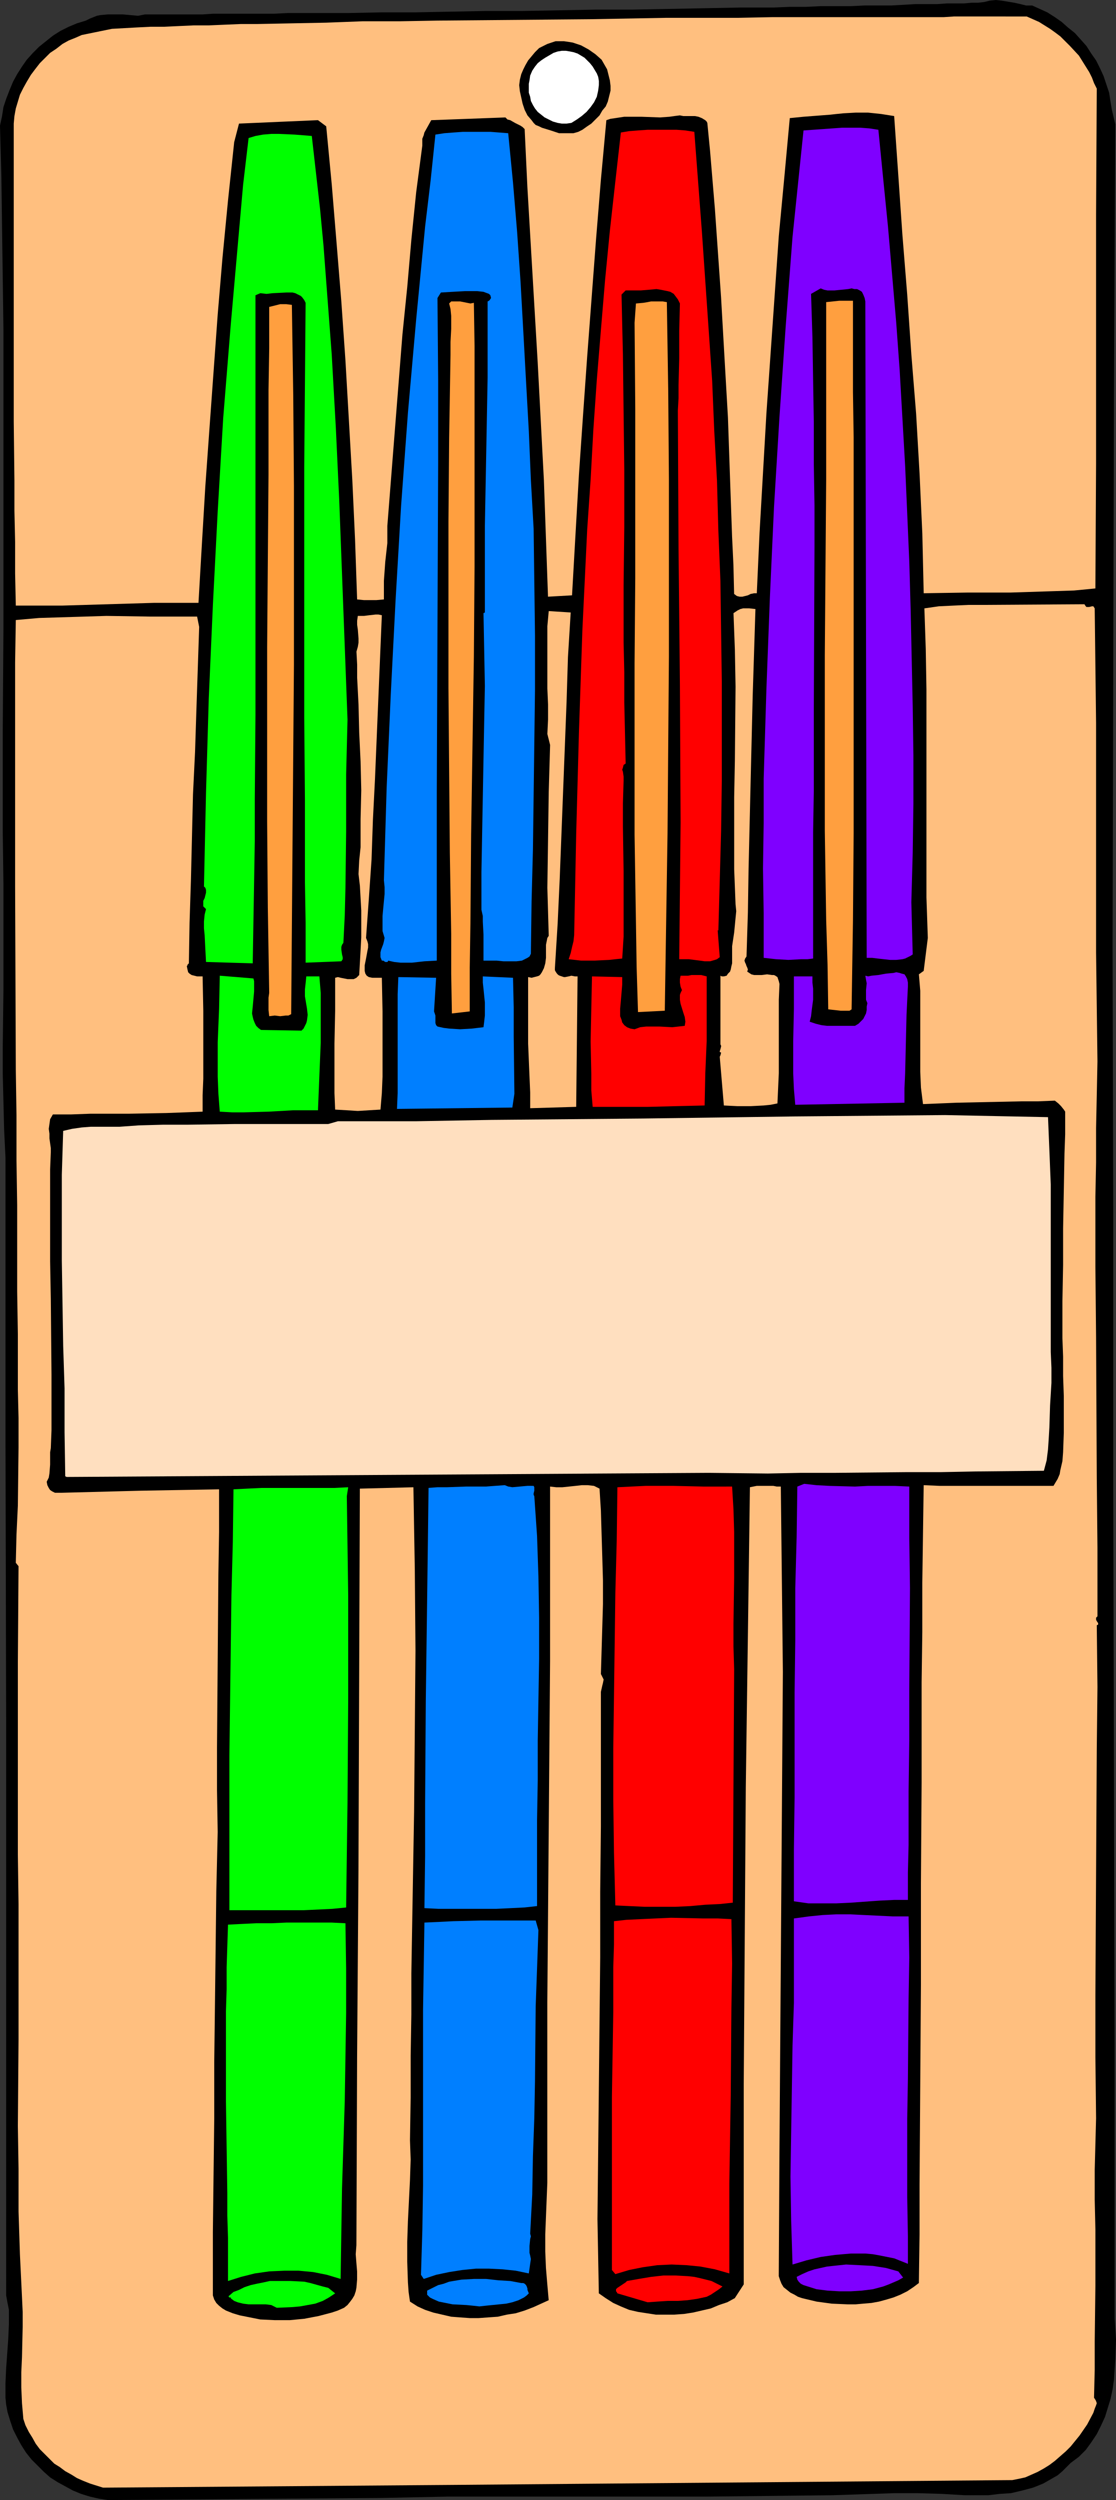
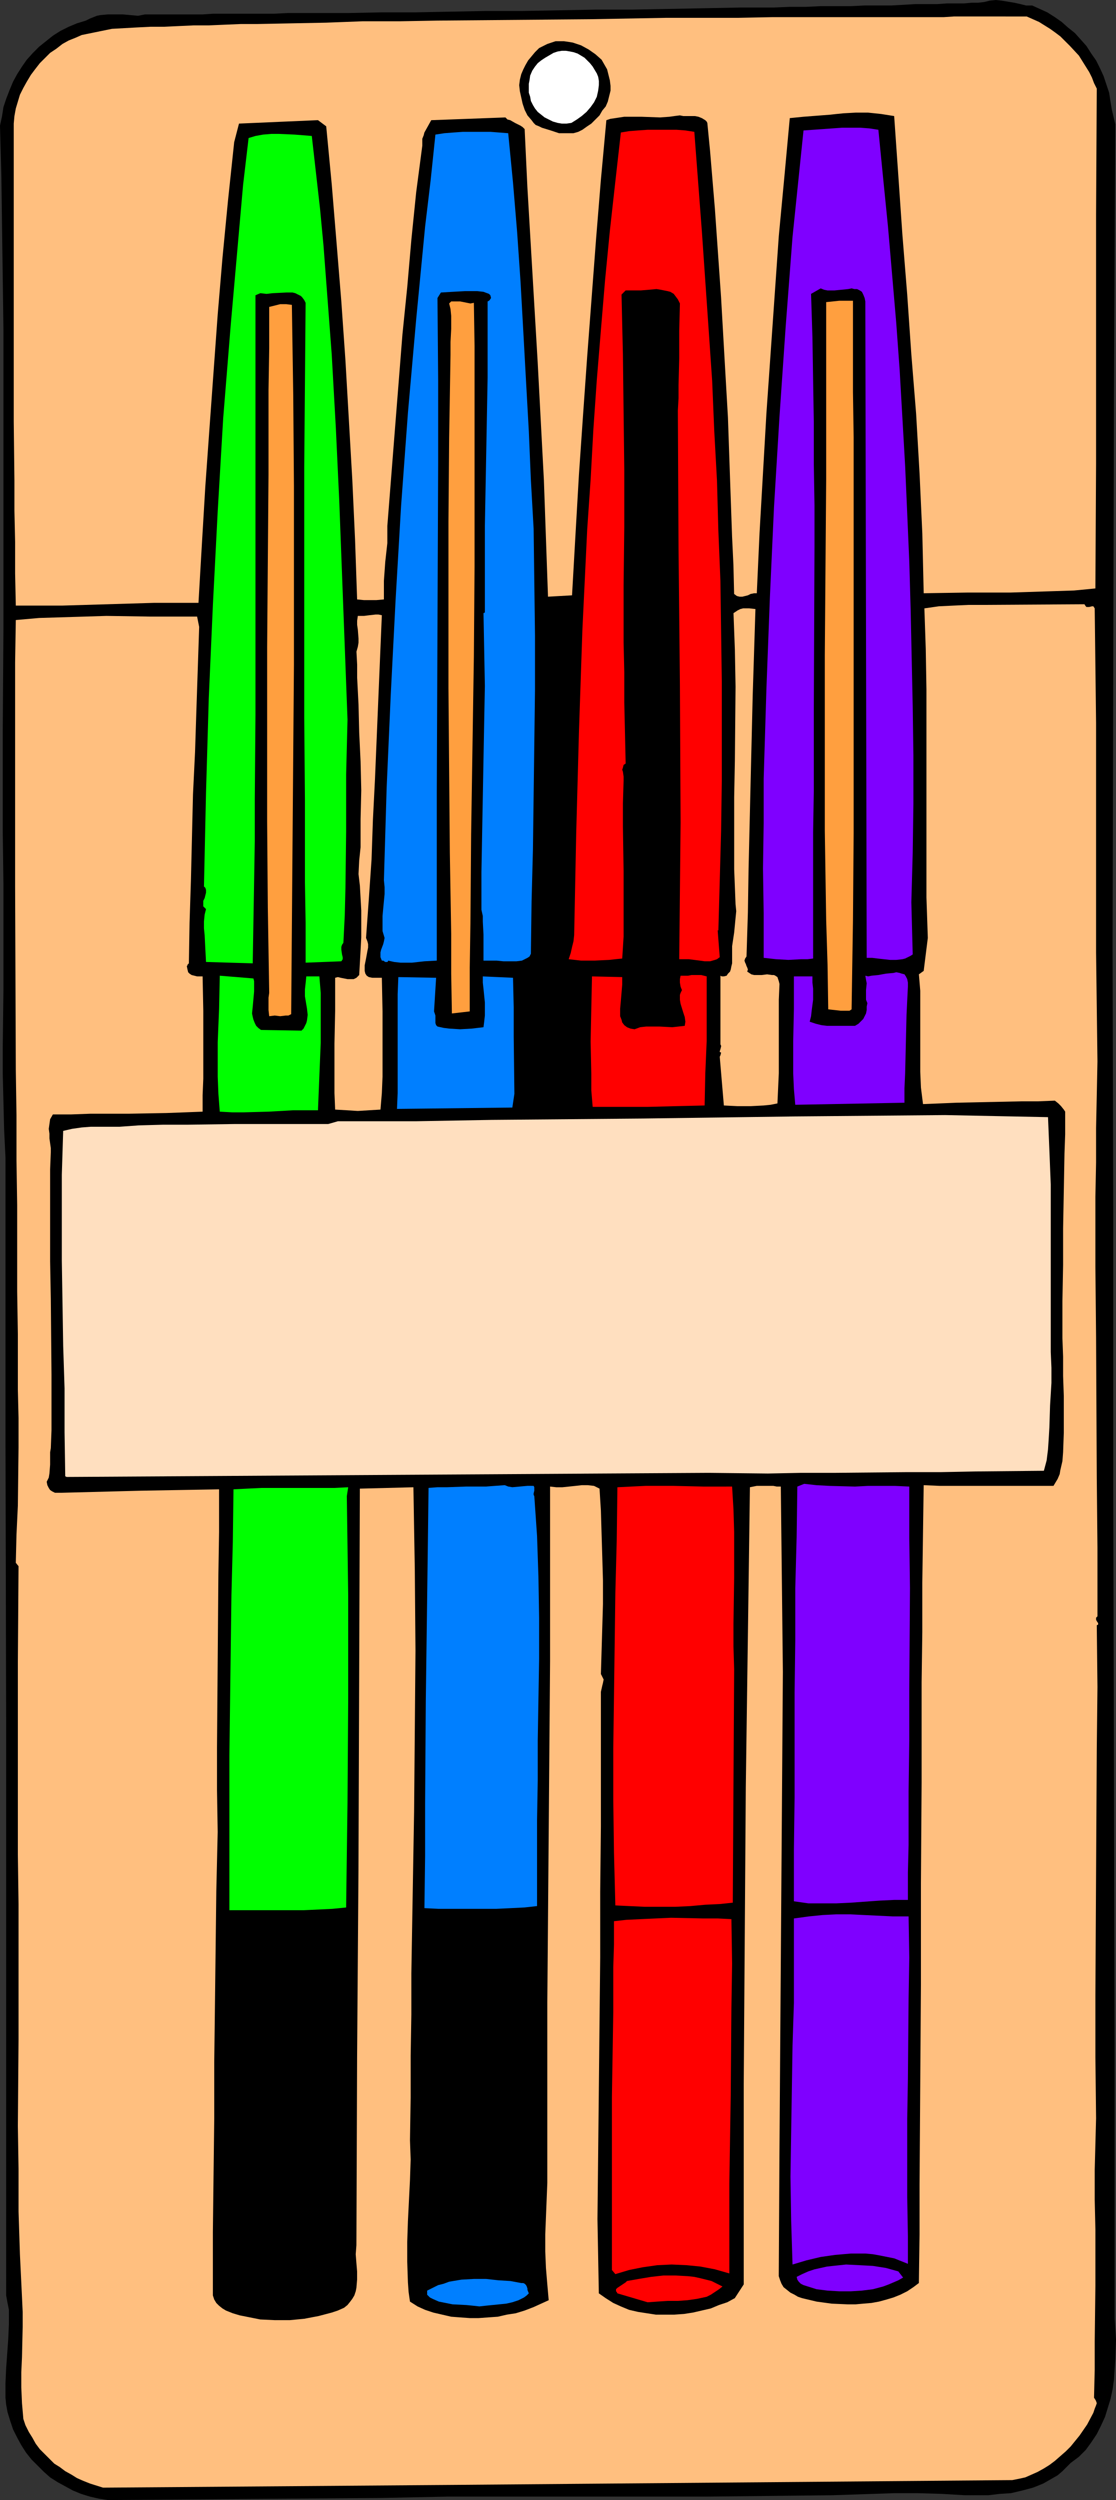
<svg xmlns="http://www.w3.org/2000/svg" xmlns:ns1="http://sodipodi.sourceforge.net/DTD/sodipodi-0.dtd" xmlns:ns2="http://www.inkscape.org/namespaces/inkscape" version="1.0" width="69.494mm" height="155.668mm" id="svg33" ns1:docname="Pens - Colored.wmf">
  <rect width="100%" height="100%" fill="#333333" stroke="none" />
  <ns1:namedview id="namedview33" pagecolor="#ffffff" bordercolor="#000000" borderopacity="0.25" ns2:showpageshadow="2" ns2:pageopacity="0.0" ns2:pagecheckerboard="0" ns2:deskcolor="#d1d1d1" ns2:document-units="mm" />
  <defs id="defs1">
    <pattern id="WMFhbasepattern" patternUnits="userSpaceOnUse" width="6" height="6" x="0" y="0" />
  </defs>
  <path style="fill:#000000;fill-opacity:1;fill-rule:evenodd;stroke:none" d="m 242.934,1.293 1.778,0.808 1.778,0.808 1.778,1.131 1.616,1.131 1.455,1.293 1.616,1.293 1.455,1.616 1.293,1.454 1.131,1.778 1.131,1.616 0.97,1.939 0.808,1.778 0.647,1.939 0.647,1.939 0.323,2.101 0.323,1.939 0.808,3.393 -0.323,64.475 -0.162,64.313 -0.162,64.475 0.162,64.475 v 64.475 l 0.162,64.636 0.162,64.636 v 64.798 l 0.323,5.009 -0.162,4.686 -0.162,2.424 -0.162,2.424 -0.323,2.262 -0.485,2.262 -0.647,2.101 -0.647,2.101 -0.97,2.101 -0.97,1.939 -1.293,1.939 -1.293,1.778 -1.616,1.616 -1.94,1.454 -0.97,0.97 -0.97,0.97 -1.131,0.97 -1.131,0.646 -2.263,1.293 -2.425,0.97 -2.424,0.646 -2.748,0.646 -2.586,0.162 -2.748,0.323 h -2.586 -2.909 l -5.496,-0.323 -5.657,-0.162 h -2.748 -2.748 l -14.547,0.485 -14.709,0.162 -15.032,0.162 h -45.58 -15.355 l -15.517,0.323 -64.33,0.485 -2.101,-0.323 -2.101,-0.485 -2.101,-0.646 -1.94,-0.808 -1.778,-0.97 -1.778,-0.97 -1.778,-1.131 -1.455,-1.293 -1.455,-1.454 -1.455,-1.454 -1.293,-1.616 -1.131,-1.778 -0.97,-1.778 -0.97,-1.939 -0.647,-1.939 -0.647,-2.101 -0.323,-1.778 -0.162,-1.616 v -3.393 l 0.162,-3.555 0.485,-6.787 0.162,-3.555 v -1.616 -1.778 l -0.323,-1.616 -0.323,-1.778 V 507.073 473.624 406.563 L 1.293,339.18 V 305.73 272.443 l -0.323,-6.625 -0.162,-6.625 -0.162,-6.464 v -6.464 l 0.162,-13.089 v -6.464 -6.625 -12.119 l -0.162,-12.119 v -23.915 l 0.162,-23.754 V 124.587 101.156 77.402 L 0.485,53.648 0.323,41.529 0,29.571 0.485,27.309 0.808,25.208 1.455,23.269 2.263,21.168 3.071,19.229 4.041,17.452 5.172,15.674 6.304,14.058 7.758,12.443 9.213,10.988 10.829,9.695 12.446,8.403 14.224,7.272 16.163,6.302 18.103,5.494 20.204,4.848 21.174,4.363 21.982,4.04 22.79,3.717 23.598,3.555 25.376,3.393 h 1.778 1.778 l 1.778,0.162 1.778,0.162 1.616,-0.323 h 3.071 1.131 5.172 1.94 2.263 L 50.106,3.232 h 5.334 2.909 2.909 3.233 l 3.233,-0.162 h 3.394 3.556 3.556 3.718 L 89.706,2.909 h 7.92 l 8.243,-0.162 8.405,-0.162 h 8.567 l 17.456,-0.323 h 8.567 l 8.567,-0.162 8.405,-0.162 8.243,-0.162 h 7.92 l 3.879,-0.162 h 3.718 l 3.556,-0.162 h 3.556 3.556 l 3.233,-0.162 h 3.233 3.071 l 2.909,-0.162 2.748,-0.162 h 2.586 2.586 l 2.263,-0.162 h 2.101 1.94 l 1.778,-0.162 h 1.455 l 1.455,-0.162 1.293,-0.323 L 234.368,0 l 1.455,0.162 2.909,0.485 1.455,0.323 1.293,0.323 z" id="path1" />
  <path style="fill:#ffbf7f;fill-opacity:1;fill-rule:evenodd;stroke:none" d="m 241.641,3.878 1.455,0.646 1.455,0.646 1.293,0.808 1.293,0.808 1.131,0.808 1.293,0.97 2.263,2.262 2.101,2.262 0.808,1.293 0.808,1.293 0.808,1.293 0.647,1.293 0.485,1.293 0.647,1.293 -0.162,29.571 V 79.664 109.074 l -0.162,29.41 -5.011,0.485 -5.011,0.162 -10.021,0.323 h -10.183 l -10.183,0.162 -0.323,-14.058 -0.647,-14.058 -0.808,-14.058 -1.131,-14.058 -0.97,-14.058 -1.131,-14.058 -0.97,-14.058 -0.97,-13.897 -3.071,-0.485 -3.071,-0.323 h -2.909 l -2.909,0.162 -1.616,0.162 -1.455,0.162 -6.304,0.485 -3.233,0.323 -1.293,14.058 -1.293,13.735 -0.97,13.897 -0.97,13.897 -0.97,13.897 -0.808,14.058 -0.808,14.058 -0.647,14.22 h -0.647 l -0.808,0.162 -0.647,0.323 -0.647,0.162 -0.647,0.162 h -0.647 l -0.647,-0.162 -0.647,-0.485 -0.162,-6.787 -0.323,-6.787 -0.485,-13.897 -0.485,-14.058 -0.808,-14.058 -0.808,-14.22 -0.97,-13.897 -0.485,-6.948 -1.131,-13.574 -0.647,-6.625 -0.162,-0.323 -0.323,-0.323 -0.808,-0.485 -0.808,-0.323 -0.808,-0.162 h -1.94 -0.808 l -0.808,-0.162 -1.293,0.162 -1.131,0.162 -2.263,0.162 -4.364,-0.162 h -1.94 -2.101 l -2.101,0.323 -1.131,0.162 -0.97,0.323 -1.293,14.058 -1.131,13.897 -2.101,27.794 -0.97,13.735 -0.97,14.058 -0.808,14.058 -0.808,14.22 -5.657,0.323 -0.485,-13.735 -0.485,-13.735 -1.455,-27.632 -1.616,-27.47 -0.808,-13.735 -0.647,-13.735 -0.485,-0.485 -0.485,-0.323 -1.293,-0.646 -1.131,-0.646 -0.647,-0.162 -0.485,-0.485 -17.456,0.646 -0.808,1.454 -0.808,1.454 -0.162,0.646 -0.323,0.808 v 0.808 0.808 L 97.95,45.246 96.818,56.395 95.848,67.545 94.717,78.695 92.939,101.156 91.161,123.779 v 1.939 2.101 l -0.485,4.363 -0.323,4.525 v 2.101 2.262 l -1.778,0.162 H 87.12 85.665 L 84.049,141.069 83.564,127.011 82.918,112.952 82.11,98.894 81.301,84.835 80.332,70.939 79.2,57.042 78.069,43.306 76.776,29.733 74.836,28.278 56.248,29.086 55.117,33.449 53.662,47.185 52.369,60.597 51.238,74.009 50.268,87.421 49.298,100.833 48.328,114.407 47.52,127.98 46.712,141.877 H 41.54 36.206 l -10.829,0.323 -10.829,0.323 H 9.051 3.718 l -0.162,-7.595 v -7.433 l -0.162,-7.272 v -7.11 L 3.233,99.217 V 85.482 71.746 57.85 43.63 36.52 29.086 l 0.162,-1.778 0.323,-1.778 0.485,-1.616 0.485,-1.616 0.808,-1.616 0.808,-1.454 0.97,-1.616 0.97,-1.293 1.131,-1.454 1.293,-1.293 1.131,-1.131 1.455,-0.97 1.455,-1.131 1.455,-0.808 1.616,-0.646 1.455,-0.646 7.112,-1.454 2.909,-0.162 2.909,-0.162 3.233,-0.162 h 3.233 l 3.394,-0.162 3.556,-0.162 h 3.556 l 3.718,-0.162 3.879,-0.162 h 3.879 L 68.532,5.494 76.776,5.333 85.342,5.009 h 8.728 l 8.89,-0.162 17.941,-0.162 17.941,-0.162 8.89,-0.162 8.89,-0.162 h 8.567 8.405 l 8.082,-0.162 h 7.758 3.718 7.273 3.394 18.265 l 2.424,-0.162 z" id="path2" />
  <path style="fill:#000000;fill-opacity:1;fill-rule:evenodd;stroke:none" d="m 141.59,14.058 0.647,1.131 0.647,1.131 0.323,1.293 0.323,1.293 0.162,1.293 v 1.131 l -0.323,1.293 -0.323,1.293 -0.485,1.131 -0.808,0.97 -0.647,1.131 -0.97,0.97 -0.97,0.97 -0.97,0.646 -1.131,0.808 -0.97,0.485 -1.131,0.323 h -1.131 -1.131 -1.131 l -0.97,-0.323 -0.97,-0.323 -2.101,-0.646 -0.647,-0.323 -0.808,-0.323 -0.485,-0.485 -0.485,-0.646 -0.97,-1.131 -0.647,-1.293 -0.485,-1.454 -0.323,-1.454 -0.323,-1.454 -0.162,-1.454 0.162,-1.293 0.323,-1.293 0.485,-1.131 0.485,-0.97 0.647,-1.131 0.808,-0.97 0.808,-0.97 0.97,-0.97 0.97,-0.485 0.97,-0.485 0.97,-0.323 0.97,-0.323 h 0.97 0.97 l 1.131,0.162 0.97,0.162 0.97,0.323 0.97,0.323 1.778,0.97 1.616,1.131 z" id="path3" />
  <path style="fill:#ffffff;fill-opacity:1;fill-rule:evenodd;stroke:none" d="m 140.944,20.037 -0.162,1.293 -0.323,1.454 -0.647,1.293 -0.808,1.131 -0.97,1.131 -1.131,0.97 -1.131,0.808 -1.293,0.808 -1.131,0.162 h -1.131 l -0.97,-0.162 -1.131,-0.323 -0.97,-0.485 -0.97,-0.485 -1.616,-1.293 -0.647,-0.808 -0.485,-0.808 -0.485,-0.97 -0.162,-0.97 -0.323,-0.97 v -0.97 -1.131 l 0.162,-0.808 0.162,-1.131 0.485,-1.131 0.647,-0.97 0.647,-0.808 0.808,-0.646 0.97,-0.646 1.94,-1.131 0.97,-0.323 0.97,-0.162 h 0.97 l 0.97,0.162 0.808,0.162 0.97,0.323 0.808,0.485 0.808,0.485 0.647,0.646 0.647,0.646 0.647,0.808 0.485,0.808 0.485,0.808 0.323,0.808 0.162,0.97 z" id="path4" />
  <path style="fill:#7f00ff;fill-opacity:1;fill-rule:evenodd;stroke:none" d="m 206.728,30.541 1.131,11.473 1.131,11.311 0.97,11.311 0.97,11.311 0.808,11.15 0.647,11.311 0.647,11.311 0.485,11.15 0.485,11.311 0.323,11.311 0.485,22.784 0.162,11.473 v 11.473 l -0.162,11.473 -0.323,11.635 0.323,12.281 -0.485,0.323 -0.647,0.323 -0.647,0.323 -0.647,0.162 -1.455,0.162 h -1.455 l -2.909,-0.323 -1.293,-0.162 h -1.293 l -0.323,-154.481 -0.162,-0.808 -0.323,-0.808 -0.323,-0.646 -0.485,-0.323 -0.647,-0.323 h -0.647 l -0.647,-0.162 -0.808,0.162 -1.616,0.162 -1.616,0.162 h -1.616 l -0.808,-0.162 -0.808,-0.323 -2.263,1.293 0.323,10.18 0.162,10.18 0.162,9.857 v 9.857 l 0.162,9.695 v 9.695 l -0.162,38.297 v 19.229 l -0.162,9.695 v 9.695 20.037 l -1.293,0.162 h -1.455 l -3.071,0.162 -2.909,-0.162 -1.455,-0.162 -1.455,-0.162 v -10.503 l -0.162,-10.503 0.162,-10.665 v -10.503 l 0.647,-21.168 0.808,-21.33 0.97,-21.33 1.293,-21.33 1.455,-21.168 1.616,-21.168 2.586,-25.047 4.526,-0.323 4.526,-0.323 h 2.101 2.263 l 2.101,0.162 z" id="path5" />
  <path style="fill:#007fff;fill-opacity:1;fill-rule:evenodd;stroke:none" d="m 119.608,31.349 1.131,11.635 0.97,11.635 0.808,11.796 0.647,11.635 0.647,11.796 0.647,11.635 0.485,11.473 0.647,11.473 0.162,12.604 0.162,12.604 v 12.604 l -0.162,12.604 -0.323,25.047 -0.323,12.281 -0.162,12.281 -0.323,0.646 -0.485,0.323 -0.647,0.323 -0.647,0.323 -1.293,0.162 h -1.455 -1.616 l -1.616,-0.162 h -1.455 -1.616 v -3.07 -3.07 l -0.162,-3.07 v -1.293 l -0.323,-1.454 v -8.888 l 0.162,-8.888 0.323,-17.613 0.162,-8.726 0.162,-8.564 -0.162,-8.564 -0.162,-8.564 0.323,-0.162 v -0.485 -0.646 -0.808 -0.646 -8.888 -8.888 l 0.323,-17.29 0.162,-8.888 0.162,-8.726 v -8.888 -9.049 l 0.323,-0.162 0.162,-0.162 0.323,-0.485 -0.162,-0.646 -0.323,-0.323 -1.293,-0.485 -1.455,-0.162 h -1.455 -1.455 l -2.909,0.162 -2.748,0.162 -0.808,1.293 0.162,19.391 v 19.391 l -0.162,38.782 -0.162,38.943 v 19.714 19.714 l -2.909,0.162 -1.455,0.162 -1.455,0.162 h -1.455 -1.293 l -1.455,-0.162 -1.455,-0.323 v 0.162 l -0.162,0.162 h -0.485 l -0.485,-0.323 h -0.162 -0.162 l -0.323,-0.808 v -0.646 -0.485 l 0.162,-0.646 0.485,-1.293 0.162,-0.646 0.162,-0.808 -0.485,-1.616 v -1.778 -1.778 l 0.162,-1.778 0.323,-3.393 v -1.616 l -0.162,-1.616 0.647,-21.815 0.97,-21.976 1.131,-22.138 1.293,-22.138 1.616,-21.976 1.94,-21.976 2.101,-21.815 1.293,-10.827 1.131,-10.827 2.101,-0.323 2.101,-0.162 2.263,-0.162 h 2.101 4.364 z" id="path6" />
  <path style="fill:#00ff00;fill-opacity:1;fill-rule:evenodd;stroke:none" d="m 73.381,31.995 0.97,8.564 0.97,8.564 0.808,8.564 0.647,8.564 1.293,17.129 0.97,17.29 0.808,17.29 0.647,17.129 0.647,17.129 0.647,17.129 -0.162,6.464 -0.162,6.464 v 13.412 l -0.162,13.25 -0.162,6.464 -0.323,6.464 -0.323,0.485 -0.162,0.485 v 0.646 l 0.162,1.131 0.162,0.646 v 0.485 l -0.323,0.485 -8.405,0.323 v -9.372 l -0.162,-9.534 V 188.254 L 71.603,168.863 V 149.149 129.434 109.882 L 71.765,90.491 71.927,71.262 71.603,70.615 71.118,69.969 70.795,69.646 70.149,69.323 69.502,68.999 68.856,68.838 H 67.401 l -3.233,0.162 -1.455,0.162 -1.455,-0.162 -1.131,0.485 v 9.534 9.695 39.428 20.037 20.037 l -0.162,19.876 v 9.857 l -0.162,9.695 -0.162,9.534 -0.162,9.534 -10.991,-0.323 -0.162,-3.07 -0.162,-3.232 -0.162,-1.616 v -1.616 l 0.162,-1.616 0.323,-1.293 -0.323,-0.323 -0.323,-0.323 v -0.646 -0.646 l 0.323,-0.646 0.162,-0.646 0.162,-0.646 v -0.646 l -0.162,-0.485 -0.323,-0.323 0.485,-22.138 0.647,-22.138 0.97,-21.976 1.131,-21.976 1.293,-21.976 1.778,-21.976 1.94,-21.976 0.97,-10.988 1.293,-10.988 1.616,-0.485 1.778,-0.323 1.94,-0.162 h 1.778 l 3.718,0.162 z" id="path7" />
  <path style="fill:#ff0000;fill-opacity:1;fill-rule:evenodd;stroke:none" d="m 163.411,31.025 1.778,23.431 1.616,23.431 0.808,11.796 0.485,11.635 0.647,11.796 0.323,11.796 0.485,11.796 0.162,11.796 0.162,11.796 v 11.796 11.796 l -0.162,11.635 -0.323,11.796 -0.323,11.635 h -0.162 l 0.485,6.302 -0.647,0.485 -0.485,0.162 -1.131,0.323 h -1.293 l -1.131,-0.162 -1.293,-0.162 -1.293,-0.162 h -1.131 -1.131 l 0.162,-15.998 0.162,-16.159 -0.162,-32.318 -0.323,-32.157 -0.162,-32.48 0.162,-2.909 v -3.07 l 0.162,-6.302 v -6.464 l 0.162,-6.464 -0.485,-0.97 -0.485,-0.646 -0.485,-0.646 -0.808,-0.485 -0.647,-0.162 -0.808,-0.162 -0.808,-0.162 -0.97,-0.162 -1.778,0.162 -1.94,0.162 h -1.778 -1.778 l -0.97,0.97 0.162,7.11 0.162,6.948 0.162,13.735 0.162,13.412 v 13.574 l -0.162,13.574 v 13.574 l 0.162,6.948 v 7.11 l 0.162,7.11 0.162,7.272 -0.485,0.323 -0.162,0.646 -0.162,0.485 0.162,0.485 0.162,1.131 v 0.485 0.485 l -0.162,5.333 v 5.494 l 0.162,10.503 v 10.18 5.171 l -0.323,5.171 -1.616,0.162 -1.455,0.162 -3.394,0.162 h -1.616 -1.616 l -1.455,-0.162 -1.455,-0.162 0.485,-1.454 0.323,-1.454 0.323,-1.293 0.162,-1.454 0.485,-24.077 0.647,-23.915 0.808,-23.915 1.131,-23.592 0.808,-11.796 0.647,-11.796 0.808,-11.635 0.97,-11.796 0.97,-11.635 1.131,-11.635 1.293,-11.635 1.293,-11.473 1.94,-0.323 2.101,-0.162 2.263,-0.162 h 4.687 2.101 l 2.101,0.162 z" id="path8" />
  <path style="fill:#ff9f3f;fill-opacity:1;fill-rule:evenodd;stroke:none" d="m 111.527,71.262 0.162,10.18 v 10.18 20.845 20.845 l -0.162,21.168 -0.647,42.014 -0.162,20.845 -0.162,10.342 v 10.342 l -4.202,0.485 -0.162,-9.372 v -9.372 l -0.323,-19.068 -0.162,-19.229 -0.162,-19.553 v -19.553 -19.553 l 0.162,-19.714 0.323,-19.553 v -3.07 l 0.162,-3.07 v -3.07 l -0.162,-1.616 -0.323,-1.293 0.485,-0.485 h 0.647 0.647 0.808 l 1.616,0.323 0.808,0.162 z" id="path9" />
  <path style="fill:#ff9f3f;fill-opacity:1;fill-rule:evenodd;stroke:none" d="m 68.694,71.746 0.323,21.33 0.162,21.33 v 21.007 21.007 l -0.162,20.684 -0.162,20.684 -0.162,20.522 -0.162,20.36 -0.647,0.323 h -0.647 l -1.293,0.162 -1.293,-0.162 -1.293,0.162 -0.162,-1.454 v -1.454 -1.454 l 0.162,-1.131 -0.162,-10.019 -0.162,-10.019 -0.162,-20.199 V 172.903 152.38 l 0.162,-20.522 0.162,-20.199 v -10.019 -9.857 l 0.162,-9.857 V 72.231 l 1.293,-0.323 1.293,-0.323 h 1.455 z" id="path10" />
-   <path style="fill:#ff9f3f;fill-opacity:1;fill-rule:evenodd;stroke:none" d="m 156.946,71.1 0.323,20.845 0.162,20.845 v 20.845 20.845 l -0.162,20.845 -0.162,20.845 -0.323,20.845 -0.323,20.845 -6.304,0.323 -0.323,-10.503 -0.162,-10.503 -0.162,-10.342 -0.162,-10.342 v -20.36 -20.037 l 0.162,-20.037 V 116.184 96.147 l -0.162,-20.199 0.323,-4.525 1.778,-0.162 0.97,-0.162 0.808,-0.162 h 1.778 0.97 z" id="path11" />
  <path style="fill:#ff9f3f;fill-opacity:1;fill-rule:evenodd;stroke:none" d="m 200.748,70.777 v 10.827 10.665 l 0.162,10.665 v 10.503 20.845 20.684 41.044 l -0.162,20.684 -0.323,20.845 -0.485,0.323 h -0.647 -1.455 l -1.455,-0.162 -1.455,-0.162 -0.162,-10.503 -0.323,-10.503 -0.323,-21.007 v -20.684 -20.684 l 0.162,-20.684 0.162,-20.684 V 91.945 71.1 l 3.071,-0.323 h 1.455 z" id="path12" />
  <path style="fill:#ffbf7f;fill-opacity:1;fill-rule:evenodd;stroke:none" d="m 255.218,142.2 0.323,0.485 0.162,0.162 h 0.323 0.323 l 0.647,-0.162 h 0.323 l 0.323,0.485 0.162,13.412 0.162,13.574 v 27.147 13.574 13.25 l 0.162,12.927 0.162,12.766 -0.162,7.918 -0.162,7.756 v 8.08 l -0.162,8.08 v 16.482 l 0.162,16.482 0.162,33.126 0.162,16.482 v 16.159 l -0.323,0.323 v 0.162 0.323 l 0.162,0.323 0.323,0.485 v 0.323 l -0.323,0.162 0.162,14.543 -0.162,14.543 -0.162,29.086 -0.162,28.925 v 14.543 l 0.162,14.382 -0.323,12.119 v 7.11 l 0.162,6.948 v 6.625 6.625 l -0.162,13.089 v 6.625 l -0.162,6.625 0.323,0.485 0.162,0.323 0.162,0.485 -0.162,0.485 -0.323,0.808 -0.323,0.97 -1.455,2.747 -1.778,2.585 -2.101,2.585 -1.131,1.131 -1.293,1.131 -1.293,1.131 -1.293,0.97 -1.293,0.808 -1.455,0.808 -1.455,0.646 -1.455,0.646 -1.455,0.323 -1.616,0.323 -131.892,1.131 -82.11,0.646 -3.071,-0.97 -1.616,-0.646 -1.455,-0.646 -1.293,-0.808 -1.455,-0.808 -1.293,-0.97 -1.293,-0.808 -1.131,-1.131 -2.263,-2.262 -0.97,-1.293 -0.808,-1.454 -0.808,-1.293 -0.808,-1.616 -0.485,-1.454 -0.323,-3.717 -0.162,-3.717 v -3.555 l 0.162,-3.555 0.162,-7.11 v -3.555 L 5.172,540.522 4.687,530.504 4.364,520.485 V 510.466 L 4.202,500.286 4.364,479.926 V 459.727 448.092 L 4.202,436.458 v -22.946 -22.461 l 0.162,-22.461 -0.647,-0.808 0.162,-6.625 0.323,-6.787 0.162,-13.735 v -6.948 l -0.162,-6.625 v -6.625 -6.464 L 4.041,303.953 V 293.934 283.592 L 3.879,273.089 V 262.424 L 3.718,251.759 3.556,208.453 v -42.337 -10.18 l 0.162,-10.019 5.496,-0.485 5.334,-0.162 5.334,-0.162 5.172,-0.162 10.506,0.162 h 5.496 5.334 l 0.485,2.424 -0.323,9.695 -0.323,9.695 -0.323,10.019 -0.485,10.019 -0.485,20.199 -0.323,10.019 -0.162,9.534 -0.162,0.162 -0.162,0.162 v 0.162 0 l -0.162,0.162 0.162,0.808 0.162,0.646 0.323,0.323 0.485,0.323 0.647,0.162 0.647,0.162 h 1.293 l 0.162,8.08 v 8.08 7.918 l -0.162,3.878 v 3.878 l -4.202,0.162 -4.364,0.162 -8.89,0.162 H 21.174 l -4.364,0.162 h -4.364 l -0.647,1.131 -0.162,1.131 -0.162,1.131 0.162,1.131 v 1.131 l 0.323,2.262 v 0.97 l -0.162,4.04 v 4.201 8.564 8.888 l 0.162,8.888 0.162,17.775 v 8.888 4.201 l -0.162,4.201 -0.162,0.97 v 0.808 2.101 l -0.162,2.101 -0.162,0.97 -0.485,0.97 0.162,0.808 0.323,0.646 0.323,0.485 0.485,0.323 0.647,0.323 h 0.485 1.131 l 18.588,-0.485 9.213,-0.162 9.213,-0.162 v 10.019 l -0.162,10.019 -0.162,20.36 -0.162,20.36 v 10.019 l 0.162,9.857 -0.162,6.948 -0.162,6.948 -0.162,13.574 -0.162,13.412 -0.162,13.25 v 13.25 l -0.162,13.25 -0.162,13.574 v 6.787 6.948 1.131 l 0.323,0.97 0.485,0.808 0.647,0.646 0.808,0.646 0.808,0.485 0.808,0.323 0.808,0.323 1.616,0.485 1.616,0.323 1.616,0.323 1.616,0.323 3.394,0.162 h 3.556 l 3.394,-0.323 3.394,-0.646 3.071,-0.808 1.455,-0.485 1.455,-0.646 0.808,-0.646 0.647,-0.808 0.485,-0.646 0.485,-0.808 0.323,-0.97 0.162,-0.808 0.162,-1.939 v -1.939 l -0.162,-1.939 -0.162,-2.101 0.162,-2.101 0.162,-44.114 0.162,-22.138 0.162,-22.3 0.162,-44.599 0.162,-44.922 12.607,-0.323 0.162,9.695 0.162,9.534 0.162,19.229 -0.162,18.906 -0.162,18.906 -0.162,9.534 -0.162,9.534 -0.323,19.068 v 9.695 l -0.162,9.695 v 9.857 l -0.162,10.019 0.162,4.525 -0.162,4.848 -0.485,9.695 -0.162,4.848 v 4.686 l 0.162,4.848 0.162,2.262 0.323,2.262 1.778,1.131 1.778,0.808 1.94,0.646 2.101,0.485 2.101,0.485 2.101,0.162 2.263,0.162 h 2.101 l 2.263,-0.162 2.263,-0.162 2.101,-0.485 2.101,-0.323 2.101,-0.646 2.101,-0.808 1.778,-0.808 1.778,-0.808 -0.323,-3.717 -0.323,-3.878 -0.162,-3.878 v -4.04 l 0.323,-8.08 0.162,-4.04 v -3.717 -19.229 -19.553 l 0.162,-19.876 0.162,-19.876 0.162,-20.199 0.162,-20.36 v -20.522 -20.522 l 1.455,0.162 h 1.455 l 3.071,-0.323 1.455,-0.162 h 1.455 l 1.455,0.162 0.647,0.323 0.647,0.323 0.323,5.171 0.162,5.494 0.162,5.332 0.162,5.656 v 5.494 l -0.162,5.494 -0.162,5.494 -0.162,5.494 0.323,0.646 0.323,0.646 -0.162,0.808 -0.162,0.646 -0.323,1.454 v 0.808 0.808 14.866 15.19 l -0.162,15.351 v 15.513 l -0.323,31.025 -0.162,15.351 -0.162,15.19 0.323,17.452 1.616,1.131 1.778,1.131 1.778,0.808 1.94,0.808 2.101,0.485 2.101,0.323 2.101,0.323 h 2.263 2.101 l 2.263,-0.162 2.101,-0.323 2.101,-0.485 2.101,-0.485 1.94,-0.808 1.94,-0.646 1.778,-0.97 2.101,-3.232 v -47.185 l 0.162,-23.269 0.162,-23.269 0.162,-23.269 0.323,-23.431 0.323,-23.431 0.323,-23.754 0.808,-0.162 0.808,-0.162 h 1.94 1.94 l 0.808,0.162 h 0.97 l 0.485,43.63 -0.808,113.437 -0.162,28.763 0.323,0.97 0.323,0.808 0.485,0.808 0.808,0.646 0.808,0.646 0.97,0.485 0.808,0.485 0.97,0.323 3.394,0.808 3.556,0.485 3.718,0.162 h 1.94 l 1.778,-0.162 1.94,-0.162 1.778,-0.323 1.778,-0.485 1.616,-0.485 1.616,-0.646 1.616,-0.808 1.455,-0.97 1.293,-0.97 0.162,-11.473 v -11.635 l 0.162,-23.431 0.162,-23.592 v -23.915 l 0.162,-23.754 v -23.592 l 0.162,-11.796 v -11.635 l 0.162,-11.635 0.162,-11.311 3.718,0.162 h 3.879 7.435 7.758 7.758 l 0.485,-0.808 0.485,-0.808 0.485,-1.131 0.162,-0.97 0.485,-2.101 0.162,-2.101 0.162,-4.525 v -2.101 -1.939 -4.686 l -0.162,-4.686 v -4.525 l -0.162,-4.363 v -8.726 l 0.162,-8.564 v -8.564 l 0.162,-8.726 0.162,-8.888 0.162,-4.525 v -4.686 -0.646 l -0.323,-0.485 -0.647,-0.808 -0.323,-0.323 -0.323,-0.323 -0.808,-0.646 -4.041,0.162 h -3.879 l -7.597,0.162 -7.597,0.162 -3.879,0.162 -4.041,0.162 -0.485,-3.878 -0.162,-3.717 v -3.878 -3.878 -3.717 -3.878 -3.717 l -0.323,-3.878 1.131,-0.808 0.97,-7.756 -0.323,-9.534 v -9.695 -19.714 -9.695 -9.857 l -0.162,-9.534 -0.323,-9.534 3.394,-0.485 3.394,-0.162 3.556,-0.162 h 3.394 z" id="path13" />
  <path style="fill:#ffbf7f;fill-opacity:1;fill-rule:evenodd;stroke:none" d="m 177.796,143.331 -0.323,10.18 -0.323,10.18 -0.485,20.199 -0.485,20.522 -0.162,10.342 -0.323,10.342 -0.323,0.485 -0.162,0.485 0.162,0.485 0.162,0.323 0.162,0.485 0.162,0.323 0.162,0.485 -0.162,0.485 0.485,0.323 0.485,0.323 0.647,0.162 h 0.647 1.131 l 1.293,-0.162 1.131,0.162 h 0.485 l 0.323,0.162 0.485,0.323 0.162,0.485 0.162,0.485 0.162,0.646 -0.162,3.717 v 3.393 6.948 6.948 l -0.162,3.555 -0.162,3.555 -1.616,0.323 -1.616,0.162 -3.071,0.162 h -3.071 l -3.233,-0.162 -0.97,-11.473 0.162,-0.323 0.162,-0.646 -0.323,-0.162 V 247.396 l 0.162,-0.485 0.162,-0.646 v -0.162 l -0.162,-0.323 v -16.159 l 0.323,0.162 h 0.485 l 0.647,-0.162 0.323,-0.485 0.485,-0.485 0.162,-0.485 0.162,-0.808 0.162,-0.646 v -0.485 -1.778 -1.778 l 0.485,-3.232 0.323,-3.393 0.162,-1.616 -0.162,-1.616 -0.323,-8.241 v -8.403 -8.564 l 0.162,-8.564 0.162,-17.452 -0.162,-8.726 -0.323,-8.564 0.485,-0.323 0.485,-0.323 0.647,-0.323 0.647,-0.162 h 1.455 z" id="path14" />
-   <path style="fill:#ffbf7f;fill-opacity:1;fill-rule:evenodd;stroke:none" d="m 134.317,144.139 -0.647,10.503 -0.323,10.503 -0.808,20.845 -0.808,20.845 -0.485,10.503 -0.647,10.503 v 0.485 l 0.162,0.323 0.323,0.485 0.323,0.323 0.323,0.162 0.485,0.162 0.485,0.162 h 0.323 l 0.808,-0.162 0.647,-0.162 0.808,0.162 h 0.647 l -0.323,30.702 -10.829,0.323 v -3.717 l -0.162,-3.717 -0.162,-3.878 -0.162,-3.878 v -7.918 -3.878 -3.878 l 0.808,0.162 0.647,-0.162 0.647,-0.162 0.485,-0.162 0.323,-0.323 0.323,-0.485 0.485,-0.97 0.323,-1.131 0.162,-1.293 v -1.131 -0.97 -0.97 l 0.162,-0.808 0.162,-0.808 0.323,-0.485 -0.162,-5.656 -0.162,-5.656 0.162,-11.311 0.162,-11.311 0.162,-5.494 0.162,-5.494 -0.647,-2.585 0.162,-3.393 v -3.555 l -0.162,-3.717 v -3.717 -7.272 -3.717 l 0.323,-3.555 z" id="path15" />
  <path style="fill:#ffbf7f;fill-opacity:1;fill-rule:evenodd;stroke:none" d="m 89.868,144.786 -0.808,19.229 -0.808,19.391 -0.485,9.534 -0.323,9.372 -0.647,9.372 -0.647,9.049 0.323,0.808 0.162,0.646 v 0.808 l -0.162,0.808 -0.323,1.778 -0.323,1.616 v 0.646 0.646 l 0.162,0.646 0.323,0.485 0.485,0.323 0.808,0.162 h 0.97 0.647 0.647 l 0.162,7.918 v 7.756 7.595 l -0.162,3.878 -0.323,3.878 -2.748,0.162 -2.586,0.162 -2.586,-0.162 -2.748,-0.162 -0.162,-3.878 v -3.878 -7.756 l 0.162,-7.756 v -7.756 l 0.647,-0.162 0.647,0.162 1.616,0.323 h 0.647 0.808 l 0.647,-0.323 0.647,-0.646 0.162,-2.909 0.162,-2.909 0.162,-3.07 v -3.07 -3.232 l -0.162,-2.909 -0.162,-2.909 -0.323,-2.747 0.162,-3.232 0.323,-3.07 v -6.625 l 0.162,-6.787 -0.162,-6.787 -0.323,-6.787 -0.162,-6.625 -0.323,-6.302 v -3.07 l -0.162,-3.07 0.323,-1.131 0.162,-0.97 v -0.97 l -0.162,-2.101 -0.162,-1.131 v -0.97 l 0.162,-1.131 h 1.455 l 1.293,-0.162 1.455,-0.162 h 0.647 z" id="path16" />
  <path style="fill:#00ff00;fill-opacity:1;fill-rule:evenodd;stroke:none" d="m 59.643,230.267 0.162,0.646 v 0.808 1.616 l -0.323,3.555 -0.162,1.616 0.162,0.808 0.162,0.646 0.323,0.808 0.323,0.646 0.485,0.485 0.647,0.485 9.536,0.162 0.485,-0.485 0.323,-0.646 0.323,-0.646 0.162,-0.646 0.162,-1.293 -0.162,-1.454 -0.485,-2.909 v -1.616 l 0.162,-1.454 0.162,-1.616 h 3.071 l 0.323,3.878 v 3.878 7.918 l -0.162,3.878 -0.162,3.878 -0.162,4.04 -0.162,4.04 h -2.909 -2.909 l -5.819,0.323 -5.819,0.162 h -2.748 l -2.909,-0.162 -0.323,-4.201 -0.162,-4.04 v -4.04 -4.04 l 0.323,-7.918 0.162,-7.756 z" id="path17" />
  <path style="fill:#007fff;fill-opacity:1;fill-rule:evenodd;stroke:none" d="m 102.152,238.024 0.162,0.485 0.162,0.485 v 0.808 0.97 l 0.162,0.485 0.323,0.323 1.455,0.323 1.293,0.162 2.586,0.162 2.748,-0.162 2.748,-0.323 0.162,-1.293 0.162,-1.454 v -1.616 -1.454 l -0.162,-1.616 -0.162,-1.616 -0.162,-1.454 v -1.454 l 7.112,0.323 0.162,6.948 v 6.948 l 0.162,13.412 -0.485,3.232 -27.154,0.323 v 0.162 l 0.162,-3.878 v -3.717 -3.878 -3.878 -7.918 -3.878 l 0.162,-4.04 8.89,0.162 z" id="path18" />
  <path style="fill:#ff0000;fill-opacity:1;fill-rule:evenodd;stroke:none" d="m 166.32,229.783 v 15.19 l -0.323,7.595 -0.162,7.595 -6.789,0.162 -6.465,0.162 h -13.092 l -0.323,-3.878 v -3.878 l -0.162,-7.595 0.162,-7.756 0.162,-7.595 7.112,0.162 v 0.808 0.97 l -0.162,1.939 -0.162,1.939 -0.162,1.778 v 0.97 0.808 l 0.323,0.808 0.162,0.646 0.485,0.646 0.647,0.485 0.808,0.323 0.97,0.162 1.293,-0.485 1.455,-0.162 h 1.455 1.616 l 3.071,0.162 1.455,-0.162 1.455,-0.162 0.162,-0.97 -0.162,-1.131 -0.323,-0.97 -0.647,-2.101 -0.162,-0.97 v -1.131 l 0.162,-0.485 0.323,-0.646 -0.323,-0.808 -0.162,-0.97 v -0.808 l 0.162,-0.808 h 1.778 l 0.808,-0.162 h 2.263 l 0.647,0.162 z" id="path19" />
  <path style="fill:#7f00ff;fill-opacity:1;fill-rule:evenodd;stroke:none" d="m 213.679,232.206 -0.162,3.232 -0.162,3.393 -0.162,6.787 -0.162,6.948 -0.162,3.555 v 3.393 l -25.7,0.485 -0.323,-3.717 -0.162,-3.717 v -7.433 l 0.162,-7.756 v -7.595 0 h 4.364 v 1.454 l 0.162,1.454 v 2.585 l -0.323,2.424 -0.162,1.454 -0.323,1.293 1.455,0.485 1.293,0.323 1.293,0.162 h 1.293 5.334 l 0.808,-0.485 0.485,-0.485 0.647,-0.646 0.323,-0.646 0.323,-0.646 0.162,-0.808 v -0.808 l 0.162,-0.808 -0.323,-0.808 v -0.808 -1.454 l 0.162,-1.616 -0.162,-0.808 -0.162,-0.97 0.647,0.162 0.808,-0.162 1.616,-0.162 1.778,-0.323 1.778,-0.162 0.647,-0.162 0.808,0.162 0.485,0.162 0.647,0.162 0.323,0.485 0.323,0.646 0.162,0.808 z" id="path20" />
  <path style="fill:#ffdfbf;fill-opacity:1;fill-rule:evenodd;stroke:none" d="m 246.652,262.909 0.323,7.756 0.323,8.08 v 7.918 8.08 8.08 11.635 3.717 l 0.162,3.717 v 3.555 l -0.323,5.333 -0.162,5.171 -0.162,2.747 -0.162,2.424 -0.323,2.585 -0.647,2.424 -16.163,0.162 -8.243,0.162 h -8.243 l -16.325,0.162 h -8.082 l -7.92,0.162 -13.9,-0.162 -151.127,0.97 -0.323,-0.162 -0.162,-10.342 V 326.737 L 14.87,316.719 14.709,306.7 14.547,296.681 V 286.663 276.482 l 0.323,-10.342 2.101,-0.485 2.263,-0.323 2.101,-0.162 h 4.526 2.263 l 2.263,-0.162 2.263,-0.162 5.819,-0.162 h 5.819 l 11.153,-0.162 h 10.991 10.829 l 2.263,-0.646 h 18.265 l 17.941,-0.323 17.941,-0.162 17.78,-0.162 35.398,-0.485 17.78,-0.162 17.78,-0.162 z" id="path21" />
  <path style="fill:#00ff00;fill-opacity:1;fill-rule:evenodd;stroke:none" d="m 81.625,352.107 0.162,11.635 0.162,11.796 v 24.239 l -0.162,24.562 -0.162,12.281 -0.162,12.281 -3.233,0.323 -3.394,0.162 -3.394,0.162 H 67.886 57.541 53.985 v -5.817 -18.26 -12.281 l 0.162,-12.604 0.323,-25.208 0.323,-12.443 0.162,-12.443 3.233,-0.162 3.394,-0.162 h 6.789 6.95 3.394 l 3.233,-0.162 z" id="path22" />
  <path style="fill:#007fff;fill-opacity:1;fill-rule:evenodd;stroke:none" d="m 125.589,349.683 0.162,0.323 v 0.162 0.646 l -0.162,0.646 v 0.323 l 0.162,0.323 0.323,4.686 0.323,4.686 0.323,9.534 0.162,9.695 v 9.695 l -0.323,19.229 v 9.372 l -0.162,9.372 v 20.199 l -2.909,0.323 -3.233,0.162 -3.394,0.162 h -3.556 -6.95 -3.233 l -3.233,-0.162 0.162,-12.281 v -12.281 l 0.162,-24.239 0.162,-12.281 0.162,-12.281 0.162,-12.604 0.162,-12.927 2.101,-0.162 h 2.263 l 4.526,-0.162 h 4.687 l 2.101,-0.162 2.263,-0.162 0.808,0.323 0.97,0.162 1.778,-0.162 1.778,-0.162 h 0.808 z" id="path23" />
  <path style="fill:#ff0000;fill-opacity:1;fill-rule:evenodd;stroke:none" d="m 172.301,349.845 0.323,5.333 0.162,5.332 v 5.333 5.494 l -0.162,10.827 v 5.333 l 0.162,5.333 -0.323,54.941 -3.071,0.323 -3.394,0.162 -3.556,0.323 -3.556,0.162 h -7.112 l -3.556,-0.162 -3.394,-0.162 -0.323,-12.443 -0.162,-12.281 v -12.281 l 0.162,-12.119 0.162,-12.119 0.162,-12.281 0.323,-12.281 0.162,-12.604 3.233,-0.162 3.394,-0.162 h 6.627 l 6.95,0.162 z" id="path24" />
  <path style="fill:#7f00ff;fill-opacity:1;fill-rule:evenodd;stroke:none" d="m 214.002,349.845 v 12.119 l 0.162,11.796 -0.162,23.754 v 11.958 l -0.162,12.119 v 6.302 6.302 l -0.162,6.464 v 6.464 h -3.233 l -3.394,0.162 -6.789,0.485 -3.394,0.162 h -3.394 -3.233 l -3.394,-0.485 v -12.119 l 0.162,-12.281 v -24.723 l 0.162,-12.281 v -12.281 l 0.323,-12.119 0.162,-11.796 1.616,-0.646 2.909,0.323 3.071,0.162 5.98,0.162 3.071,-0.162 h 6.304 z" id="path25" />
  <path style="fill:#7f00ff;fill-opacity:1;fill-rule:evenodd;stroke:none" d="m 213.84,451.001 0.162,9.695 -0.162,9.695 -0.162,18.906 -0.162,9.372 v 9.211 9.211 l 0.162,9.211 v 6.464 l -1.616,-0.646 -1.616,-0.646 -1.616,-0.323 -1.616,-0.323 -1.778,-0.323 -1.778,-0.162 h -3.394 l -3.718,0.323 -3.394,0.485 -3.394,0.808 -3.233,0.97 -0.323,-10.342 -0.162,-10.342 0.162,-10.342 0.162,-10.18 0.162,-10.342 0.323,-10.019 v -10.019 -9.857 l 3.556,-0.485 3.233,-0.323 3.233,-0.162 h 3.233 l 3.233,0.162 3.394,0.162 3.394,0.162 z" id="path26" />
  <path style="fill:#ff0000;fill-opacity:1;fill-rule:evenodd;stroke:none" d="m 172.139,451.647 0.162,10.503 -0.162,10.503 -0.162,20.684 -0.323,20.522 v 10.503 10.665 l -3.394,-0.97 -3.394,-0.646 -3.233,-0.323 -3.556,-0.162 -3.394,0.162 -3.394,0.485 -3.233,0.646 -3.233,0.97 -0.808,-0.97 v -5.333 -15.351 -20.037 l 0.162,-10.019 0.162,-10.019 v -10.503 l 0.162,-5.332 v -5.494 l 2.909,-0.323 3.394,-0.162 3.556,-0.162 3.556,-0.162 7.435,0.162 h 3.556 z" id="path27" />
-   <path style="fill:#00ff00;fill-opacity:1;fill-rule:evenodd;stroke:none" d="m 81.301,452.617 0.162,10.665 v 10.503 l -0.162,10.342 -0.162,10.342 -0.647,20.684 -0.162,10.503 -0.162,10.665 -1.616,-0.485 -1.616,-0.485 -1.616,-0.323 -1.616,-0.323 -3.394,-0.323 h -3.394 l -3.556,0.162 -3.394,0.485 -3.233,0.808 -3.071,0.97 v -10.18 l -0.162,-5.171 v -5.333 L 53.339,505.457 53.177,494.63 V 483.965 473.3 l 0.162,-5.171 v -5.171 l 0.162,-5.009 0.162,-5.009 3.233,-0.162 3.394,-0.162 h 3.556 l 3.556,-0.162 h 10.668 z" id="path28" />
-   <path style="fill:#007fff;fill-opacity:1;fill-rule:evenodd;stroke:none" d="m 126.72,454.233 -0.323,9.049 -0.323,8.888 -0.162,17.613 -0.162,8.726 -0.323,8.888 -0.162,9.049 -0.485,9.211 0.162,0.646 -0.162,0.646 -0.162,1.616 v 1.616 l 0.162,0.646 0.162,0.808 -0.485,3.393 -3.071,-0.646 -3.071,-0.323 -3.233,-0.162 h -3.071 l -3.233,0.323 -3.071,0.485 -3.071,0.646 -2.909,0.97 -0.647,-0.97 0.323,-10.503 0.162,-10.503 V 493.661 483.319 472.977 l 0.162,-10.18 0.162,-10.342 3.556,-0.162 3.233,-0.162 6.465,-0.162 h 6.304 3.233 3.394 z" id="path29" />
  <path style="fill:#7f00ff;fill-opacity:1;fill-rule:evenodd;stroke:none" d="m 212.547,535.998 -1.131,0.646 -1.131,0.485 -1.131,0.485 -1.293,0.485 -2.424,0.646 -2.586,0.323 -2.586,0.162 h -2.748 l -2.748,-0.162 -2.586,-0.323 -3.071,-0.97 -0.647,-0.323 -0.485,-0.485 -0.323,-0.485 -0.162,-0.646 1.293,-0.646 1.455,-0.646 1.455,-0.485 1.455,-0.323 1.455,-0.323 1.455,-0.162 3.071,-0.323 3.233,0.162 3.071,0.162 3.071,0.485 2.909,0.808 z" id="path30" />
  <path style="fill:#ff0000;fill-opacity:1;fill-rule:evenodd;stroke:none" d="m 170.038,538.098 -0.808,0.646 -0.97,0.646 -0.97,0.646 -0.97,0.485 -2.263,0.485 -2.263,0.323 -2.263,0.162 h -2.424 l -2.424,0.162 -2.263,0.162 -7.112,-2.101 -0.162,-0.323 -0.162,-0.162 v -0.485 l 0.323,-0.323 0.485,-0.323 0.97,-0.646 0.485,-0.323 0.323,-0.323 2.748,-0.485 2.909,-0.485 2.909,-0.323 h 2.909 l 2.909,0.162 1.455,0.162 1.455,0.323 1.293,0.323 1.293,0.323 1.293,0.646 z" id="path31" />
  <path style="fill:#007fff;fill-opacity:1;fill-rule:evenodd;stroke:none" d="m 122.679,537.29 h 0.485 l 0.323,0.162 0.323,0.323 0.162,0.323 0.162,0.485 v 0.323 l 0.323,0.808 -0.485,0.485 -0.647,0.485 -1.293,0.646 -1.455,0.485 -1.455,0.323 -1.616,0.162 -1.616,0.162 -1.616,0.162 -1.455,0.162 -1.455,-0.162 -1.616,-0.162 -3.233,-0.162 -1.616,-0.323 -1.616,-0.323 -1.455,-0.646 -0.647,-0.323 -0.647,-0.646 v -0.97 l 1.293,-0.646 1.293,-0.646 1.293,-0.323 1.293,-0.485 2.909,-0.485 2.909,-0.162 h 2.909 l 2.909,0.323 2.748,0.162 z" id="path32" />
-   <path style="fill:#00ff00;fill-opacity:1;fill-rule:evenodd;stroke:none" d="m 77.261,538.422 1.616,1.293 -1.455,0.97 -1.455,0.808 -1.778,0.646 -1.778,0.323 -1.778,0.323 -1.778,0.162 -3.718,0.162 -0.647,-0.323 -0.647,-0.323 -1.293,-0.162 H 58.511 l -1.293,-0.162 -1.293,-0.323 -0.808,-0.323 -0.647,-0.485 -0.162,-0.162 v -0.162 h -0.323 l -0.162,-0.162 v -0.162 l 1.131,-0.97 1.293,-0.485 1.293,-0.646 1.455,-0.485 1.455,-0.323 1.616,-0.323 1.455,-0.323 h 1.616 3.233 l 3.233,0.162 1.455,0.323 2.909,0.808 z" id="path33" />
</svg>